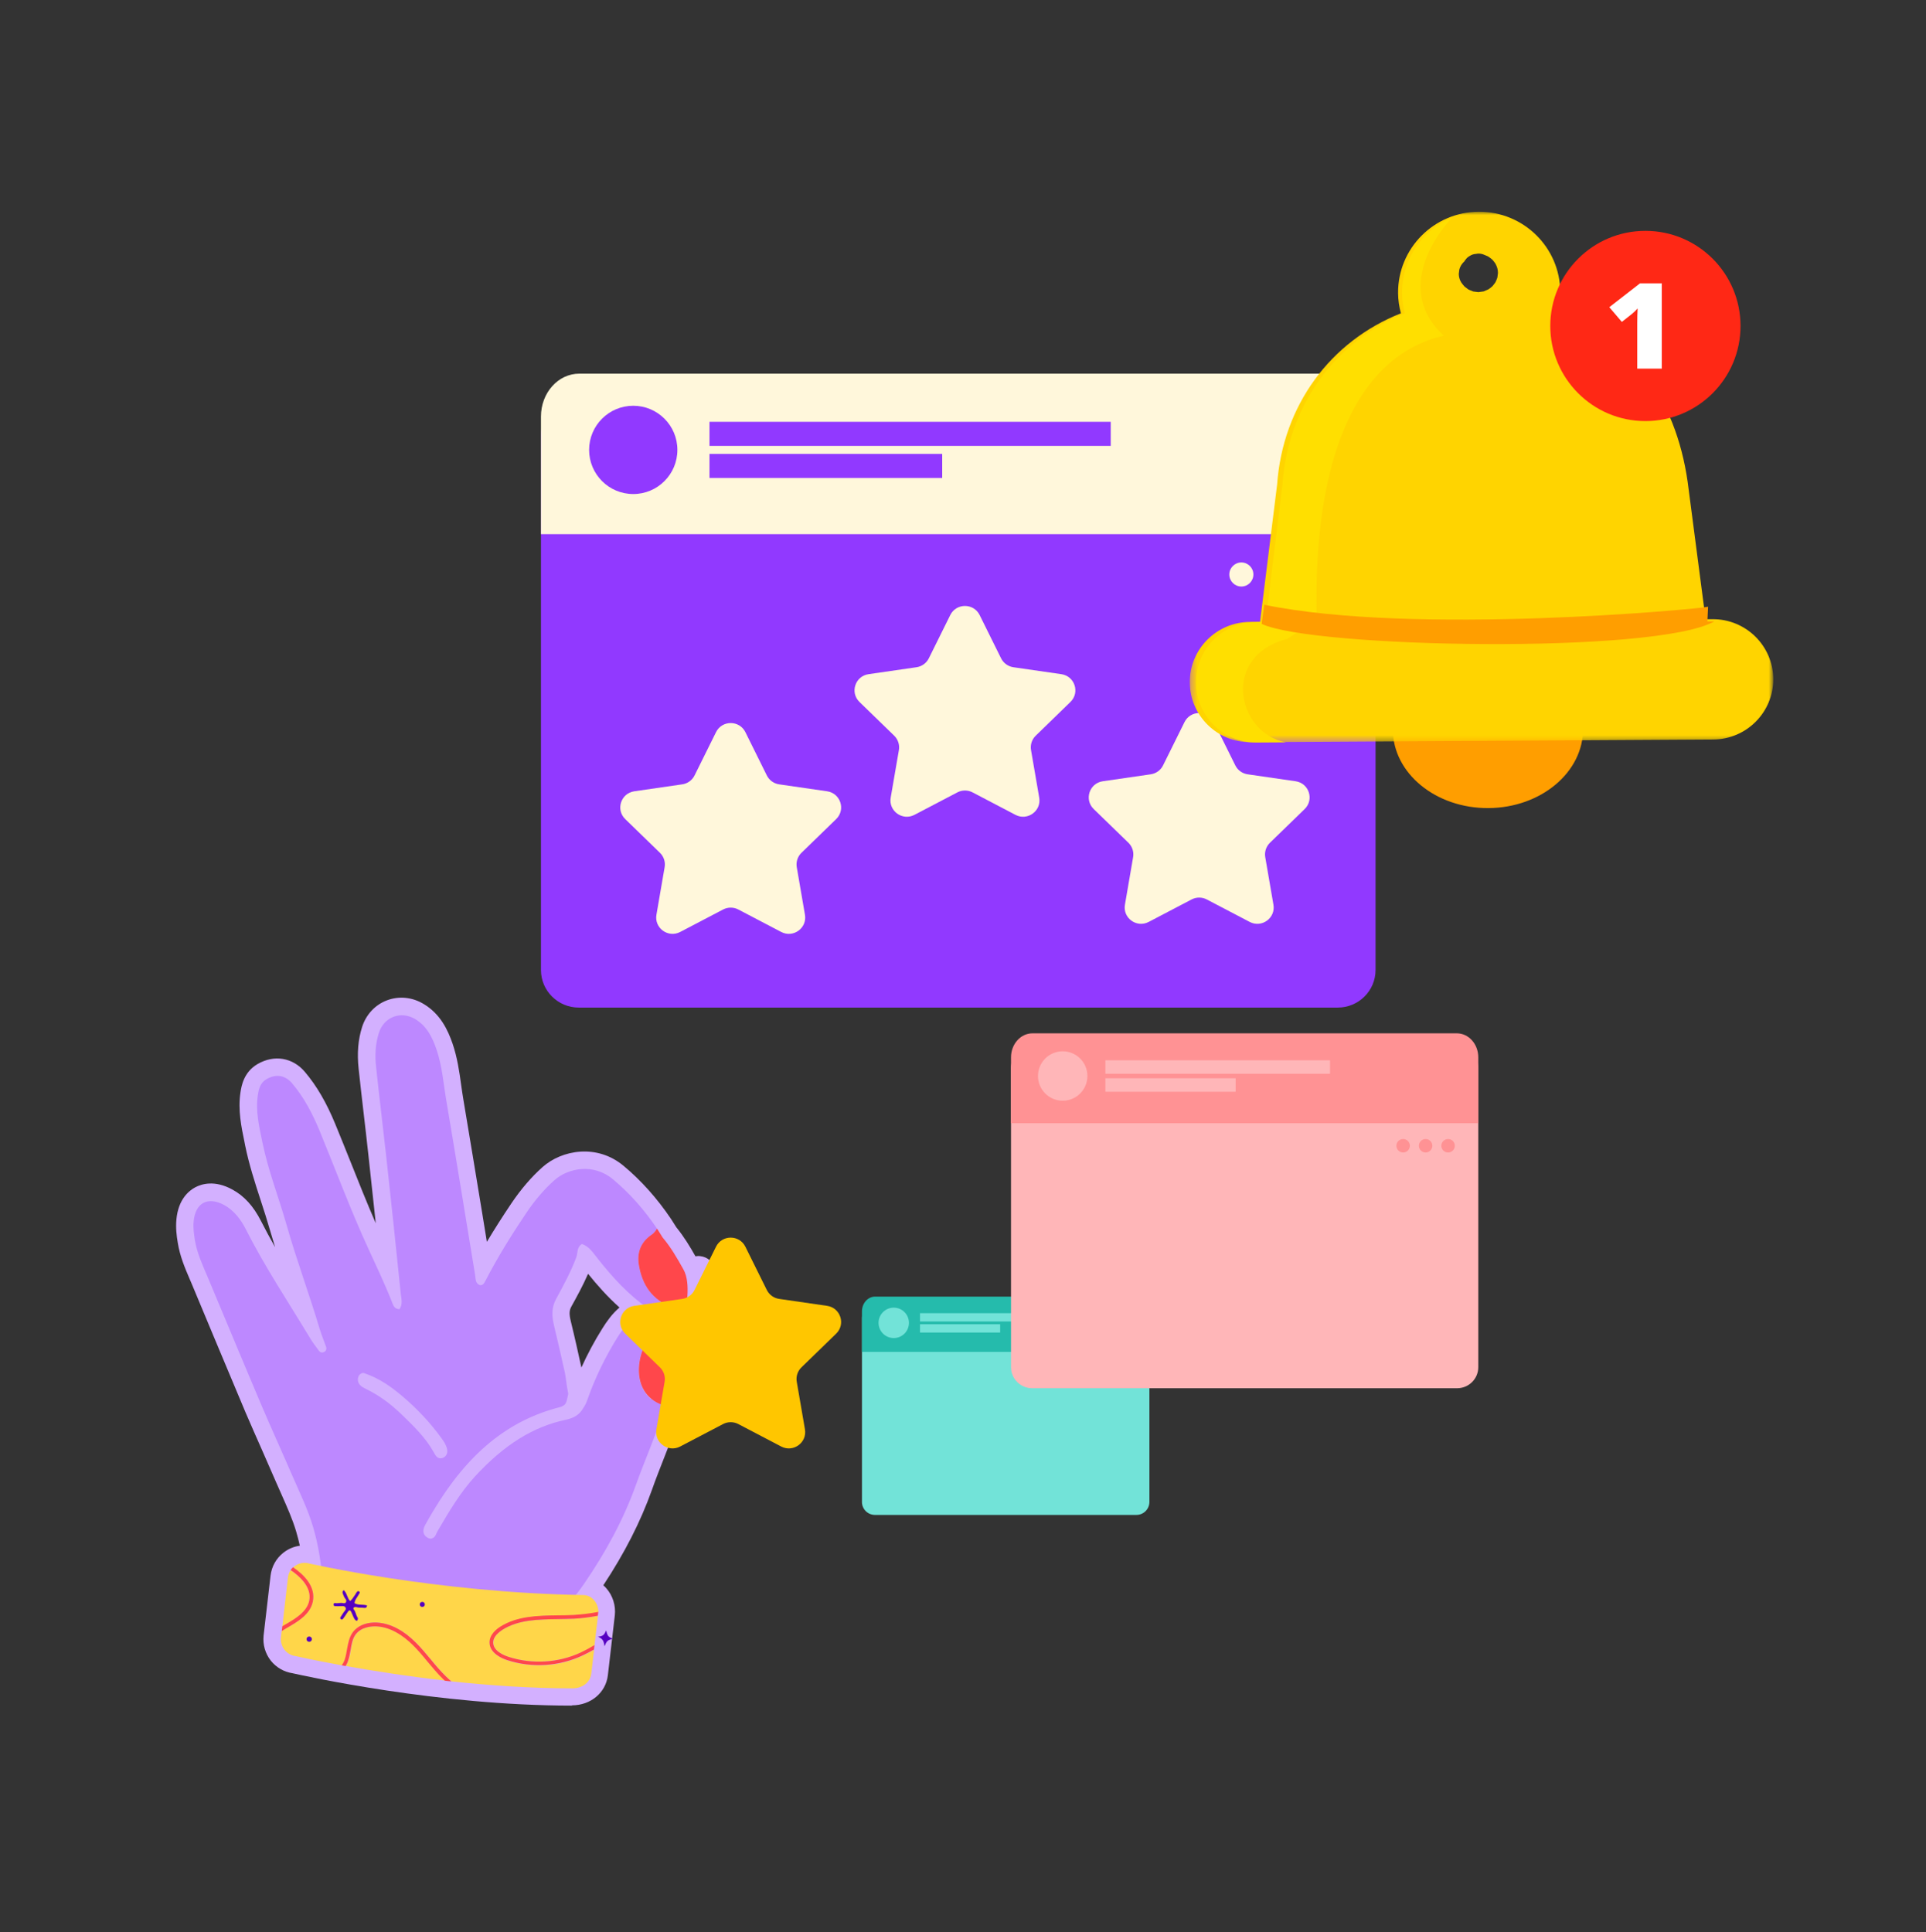
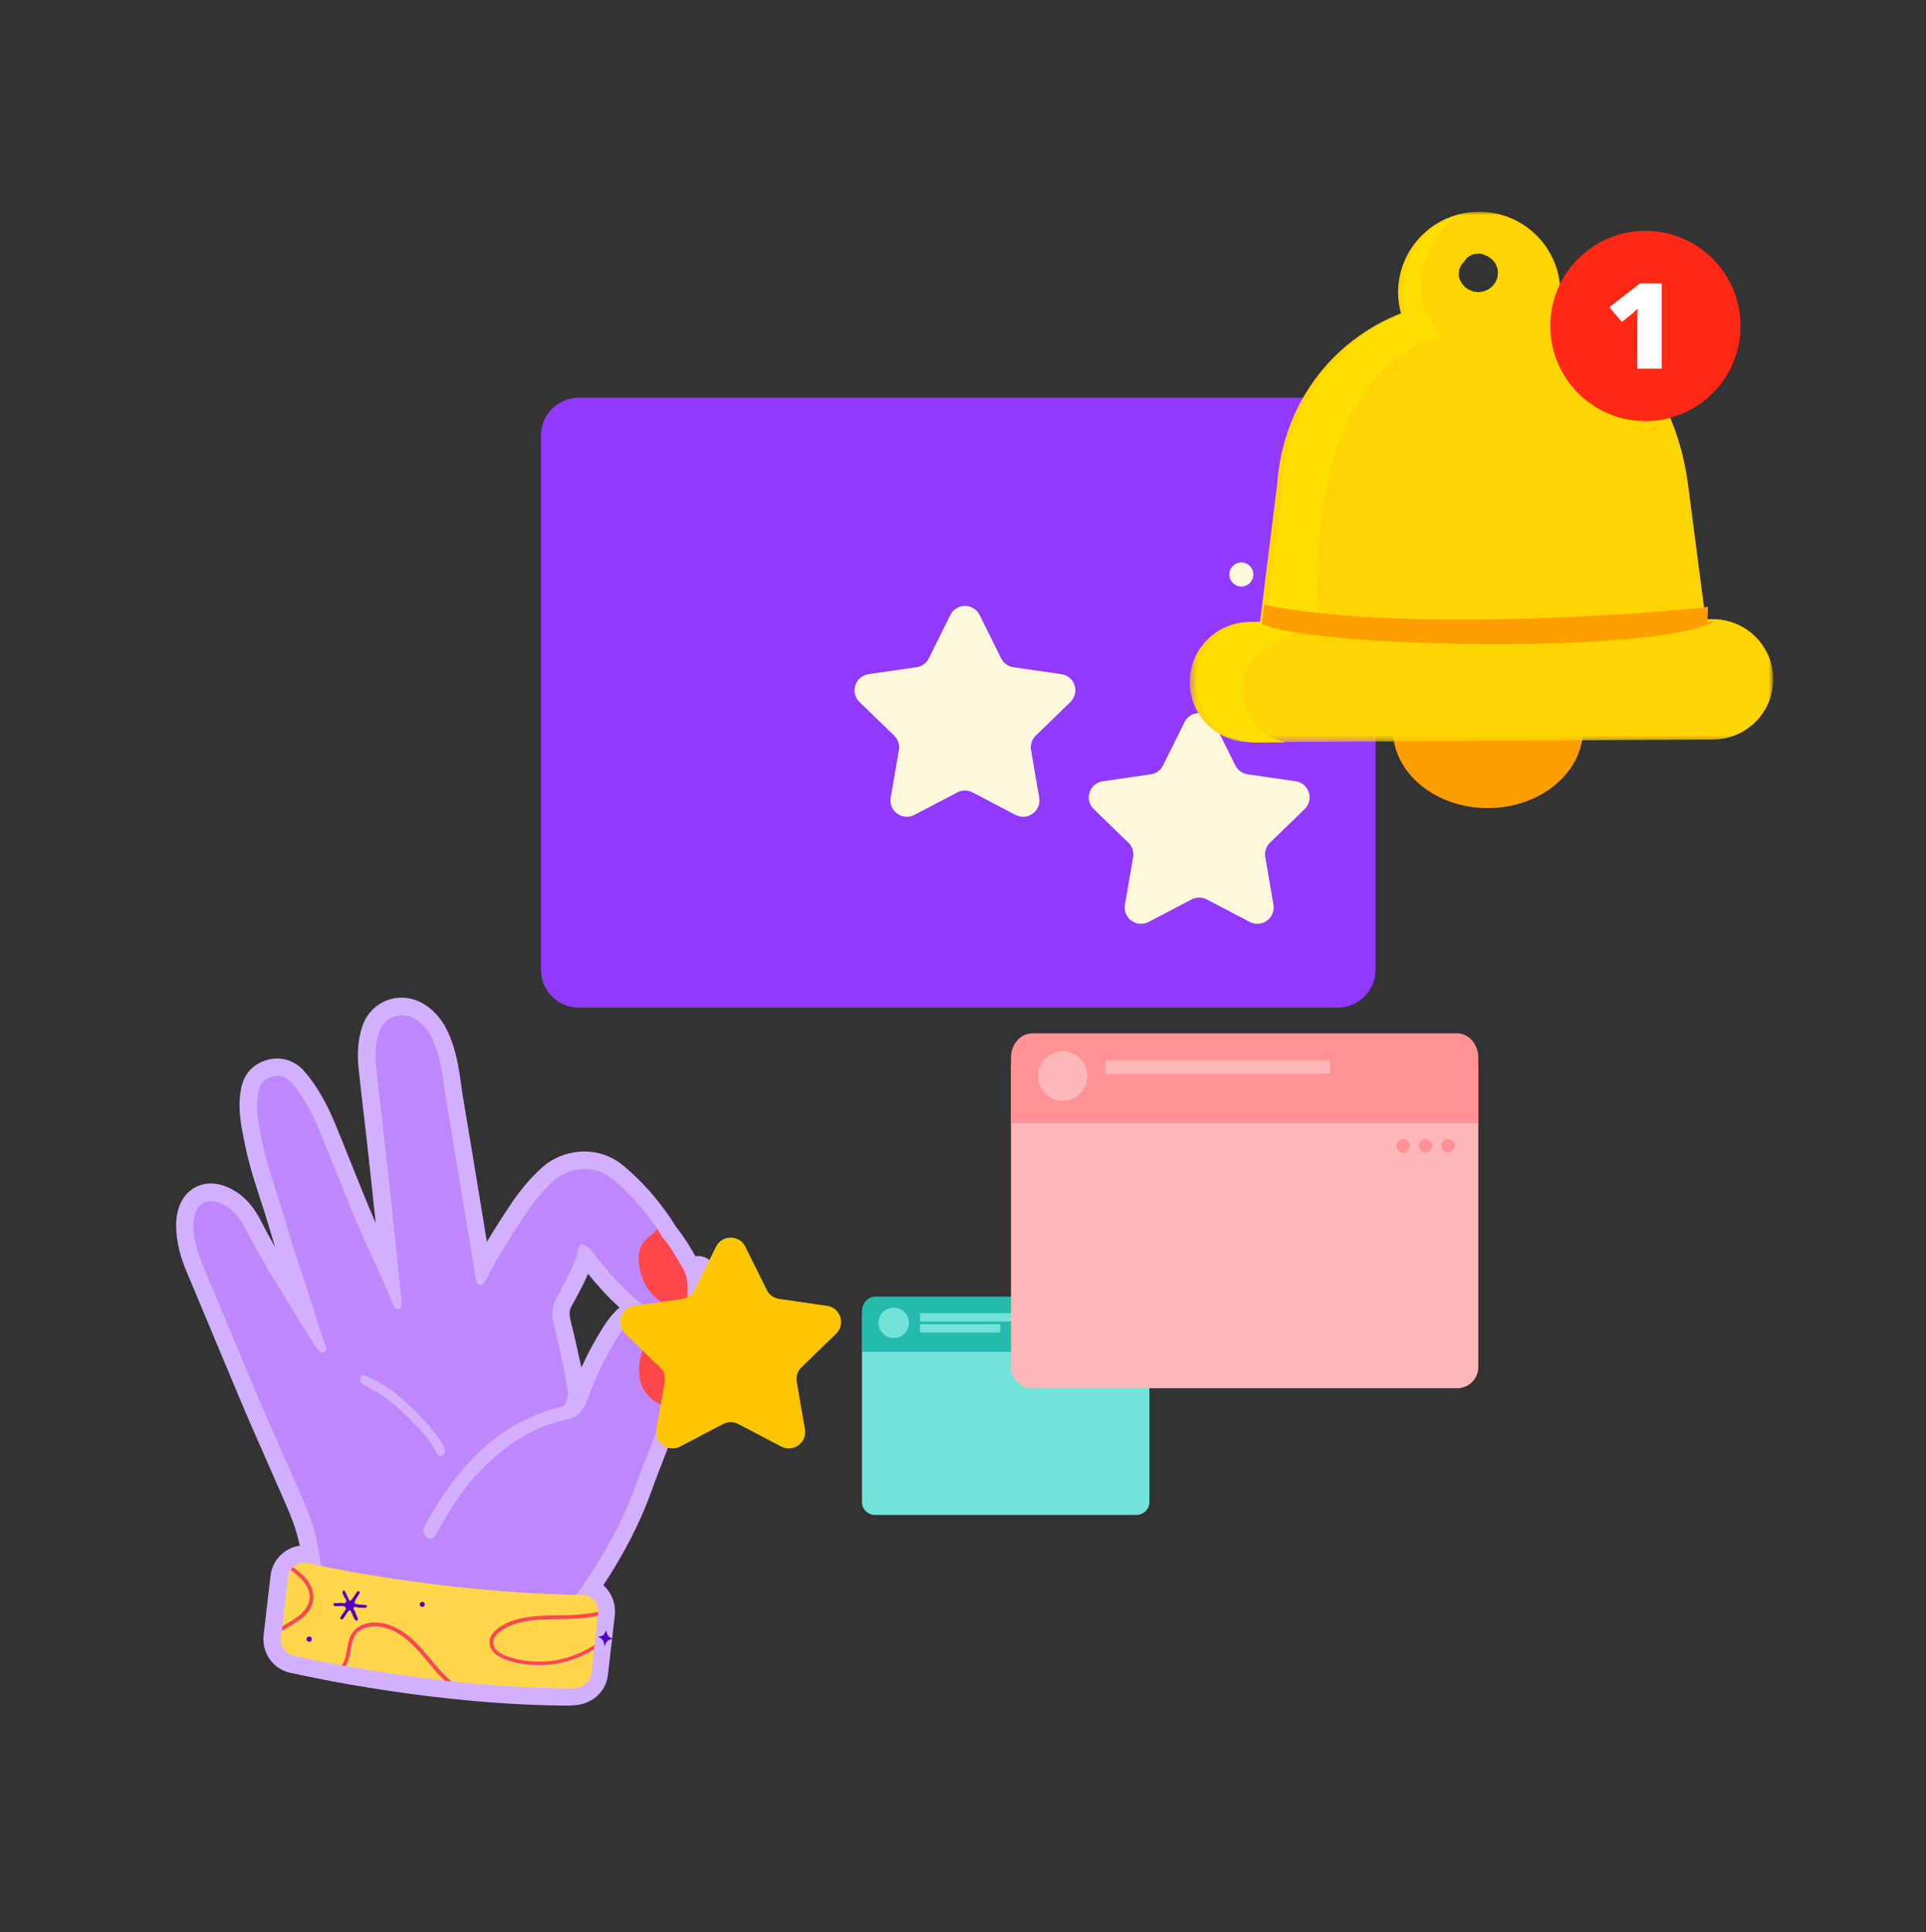
<svg xmlns="http://www.w3.org/2000/svg" width="300" height="301" viewBox="0 0 300 301" fill="none">
  <rect x="0" y="0" width="300" height="301" fill="#333333" stroke="none" />
  <path fill-rule="evenodd" clip-rule="evenodd" d="M136.293 235.99C135.171 235.99 134.262 235.086 134.262 233.972V205.29C134.262 204.175 135.171 203.271 136.293 203.271H177.003C178.125 203.271 179.034 204.175 179.034 205.29V233.972C179.034 235.086 178.125 235.99 177.003 235.99H136.293Z" fill="#72E3D8" />
  <path fill-rule="evenodd" clip-rule="evenodd" d="M179.034 210.59H134.262V204.282C134.262 203.01 135.18 201.98 136.315 201.98H176.982C178.115 201.98 179.034 203.01 179.034 204.282V210.59Z" fill="#25BBAC" />
  <path fill-rule="evenodd" clip-rule="evenodd" d="M172.481 212.754C172.481 213.11 172.192 213.4 171.836 213.4C171.479 213.4 171.189 213.11 171.189 212.754C171.189 212.398 171.479 212.108 171.836 212.108C172.192 212.108 172.481 212.398 172.481 212.754Z" fill="#25BBAC" />
  <path fill-rule="evenodd" clip-rule="evenodd" d="M174.633 212.754C174.633 213.11 174.344 213.4 173.988 213.4C173.632 213.4 173.342 213.11 173.342 212.754C173.342 212.398 173.632 212.108 173.988 212.108C174.344 212.108 174.633 212.398 174.633 212.754Z" fill="#25BBAC" />
  <path fill-rule="evenodd" clip-rule="evenodd" d="M176.786 212.754C176.786 213.11 176.497 213.4 176.14 213.4C175.784 213.4 175.494 213.11 175.494 212.754C175.494 212.398 175.784 212.108 176.14 212.108C176.497 212.108 176.786 212.398 176.786 212.754Z" fill="#25BBAC" />
  <path fill-rule="evenodd" clip-rule="evenodd" d="M141.581 206.069C141.581 207.378 140.521 208.437 139.214 208.437C137.906 208.437 136.846 207.378 136.846 206.069C136.846 204.761 137.906 203.702 139.214 203.702C140.521 203.702 141.581 204.761 141.581 206.069Z" fill="#72E3D8" />
  <path fill-rule="evenodd" clip-rule="evenodd" d="M143.303 205.855H164.828V204.563H143.303V205.855Z" fill="#72E3D8" />
  <path fill-rule="evenodd" clip-rule="evenodd" d="M143.303 207.577H155.787V206.285H143.303V207.577Z" fill="#72E3D8" />
  <path fill-rule="evenodd" clip-rule="evenodd" d="M160.781 216.256C158.957 216.256 157.479 214.787 157.479 212.975V166.349C157.479 164.537 158.957 163.068 160.781 163.068H226.959C228.783 163.068 230.262 164.537 230.262 166.349V212.975C230.262 214.787 228.783 216.256 226.959 216.256H160.781Z" fill="#FFB6B8" />
  <path fill-rule="evenodd" clip-rule="evenodd" d="M230.262 174.965H157.479V164.71C157.479 162.643 158.972 160.968 160.817 160.968H226.925C228.768 160.968 230.262 162.643 230.262 164.71V174.965Z" fill="#FF9294" />
  <path fill-rule="evenodd" clip-rule="evenodd" d="M219.607 178.482C219.607 179.061 219.138 179.532 218.558 179.532C217.979 179.532 217.508 179.061 217.508 178.482C217.508 177.904 217.979 177.433 218.558 177.433C219.138 177.433 219.607 177.904 219.607 178.482Z" fill="#FF9294" />
  <path fill-rule="evenodd" clip-rule="evenodd" d="M223.107 178.482C223.107 179.061 222.638 179.532 222.058 179.532C221.479 179.532 221.008 179.061 221.008 178.482C221.008 177.904 221.479 177.433 222.058 177.433C222.638 177.433 223.107 177.904 223.107 178.482Z" fill="#FF9294" />
  <path fill-rule="evenodd" clip-rule="evenodd" d="M226.607 178.482C226.607 179.061 226.138 179.532 225.558 179.532C224.979 179.532 224.508 179.061 224.508 178.482C224.508 177.904 224.979 177.433 225.558 177.433C226.138 177.433 226.607 177.904 226.607 178.482Z" fill="#FF9294" />
  <path fill-rule="evenodd" clip-rule="evenodd" d="M169.378 167.616C169.378 169.743 167.654 171.465 165.53 171.465C163.403 171.465 161.68 169.743 161.68 167.616C161.68 165.489 163.403 163.767 165.53 163.767C167.654 163.767 169.378 165.489 169.378 167.616Z" fill="#FFB6B8" />
  <path fill-rule="evenodd" clip-rule="evenodd" d="M172.176 167.266H207.168V165.167H172.176V167.266Z" fill="#FFB6B8" />
-   <path fill-rule="evenodd" clip-rule="evenodd" d="M172.176 170.066H192.471V167.966H172.176V170.066Z" fill="#FFB6B8" />
+   <path fill-rule="evenodd" clip-rule="evenodd" d="M172.176 170.066H192.471H172.176V170.066Z" fill="#FFB6B8" />
  <path fill-rule="evenodd" clip-rule="evenodd" d="M90.16 156.958C86.903 156.958 84.262 154.335 84.262 151.099V67.819C84.262 64.582 86.903 61.959 90.16 61.959H208.363C211.62 61.959 214.262 64.582 214.262 67.819V151.099C214.262 154.335 211.62 156.958 208.363 156.958H90.16Z" fill="#9139FF" />
-   <path fill-rule="evenodd" clip-rule="evenodd" d="M214.262 83.209H84.262V64.892C84.262 61.2 86.929 58.209 90.224 58.209H208.302C211.594 58.209 214.262 61.2 214.262 64.892V83.209Z" fill="#FFF7DB" />
  <path fill-rule="evenodd" clip-rule="evenodd" d="M195.232 89.49C195.232 90.525 194.394 91.367 193.359 91.367C192.324 91.367 191.482 90.525 191.482 89.49C191.482 88.458 192.324 87.617 193.359 87.617C194.394 87.617 195.232 88.458 195.232 89.49Z" fill="#FFF7DB" />
-   <path fill-rule="evenodd" clip-rule="evenodd" d="M201.482 89.49C201.482 90.525 200.644 91.367 199.609 91.367C198.574 91.367 197.732 90.525 197.732 89.49C197.732 88.458 198.574 87.617 199.609 87.617C200.644 87.617 201.482 88.458 201.482 89.49Z" fill="#FFF7DB" />
-   <path fill-rule="evenodd" clip-rule="evenodd" d="M207.732 89.49C207.732 90.525 206.894 91.367 205.859 91.367C204.824 91.367 203.982 90.525 203.982 89.49C203.982 88.458 204.824 87.617 205.859 87.617C206.894 87.617 207.732 88.458 207.732 89.49Z" fill="#FFF7DB" />
  <path fill-rule="evenodd" clip-rule="evenodd" d="M105.512 70.083C105.512 73.882 102.433 76.958 98.638 76.958C94.841 76.958 91.762 73.882 91.762 70.083C91.762 66.284 94.841 63.208 98.638 63.208C102.433 63.208 105.512 66.284 105.512 70.083Z" fill="#9139FF" />
  <path fill-rule="evenodd" clip-rule="evenodd" d="M110.512 69.458H173.012V65.708H110.512V69.458Z" fill="#9139FF" />
  <path fill-rule="evenodd" clip-rule="evenodd" d="M110.512 74.458H146.762V70.708H110.512V74.458Z" fill="#9139FF" />
  <path fill-rule="evenodd" clip-rule="evenodd" d="M152.592 95.81L155.931 102.55C156.303 103.299 157.02 103.819 157.852 103.939L165.319 105.021C167.411 105.323 168.246 107.883 166.732 109.353L161.329 114.601C160.728 115.184 160.453 116.025 160.596 116.847L161.872 124.255C162.228 126.332 160.042 127.914 158.171 126.934L151.492 123.436C150.749 123.047 149.861 123.047 149.118 123.436L142.439 126.934C140.568 127.914 138.381 126.332 138.738 124.255L140.014 116.847C140.157 116.025 139.882 115.184 139.281 114.601L133.876 109.353C132.363 107.883 133.198 105.323 135.291 105.021L142.758 103.939C143.588 103.819 144.307 103.299 144.677 102.55L148.018 95.81C148.953 93.921 151.657 93.921 152.592 95.81Z" fill="#FFF7DB" />
  <path fill-rule="evenodd" clip-rule="evenodd" d="M189.076 112.49L192.415 119.23C192.787 119.979 193.505 120.498 194.337 120.618L201.803 121.701C203.896 122.002 204.731 124.563 203.216 126.033L197.814 131.28C197.212 131.864 196.938 132.705 197.08 133.527L198.356 140.935C198.713 143.012 196.526 144.594 194.655 143.613L187.976 140.116C187.234 139.726 186.345 139.726 185.603 140.116L178.924 143.613C177.052 144.594 174.866 143.012 175.222 140.935L176.498 133.527C176.641 132.705 176.366 131.864 175.765 131.28L170.361 126.033C168.847 124.563 169.682 122.002 171.775 121.701L179.242 120.618C180.073 120.498 180.791 119.979 181.161 119.23L184.502 112.49C185.438 110.6 188.141 110.6 189.076 112.49Z" fill="#FFF7DB" />
-   <path fill-rule="evenodd" clip-rule="evenodd" d="M116.104 114.053L119.442 120.793C119.814 121.542 120.532 122.062 121.364 122.182L128.831 123.264C130.923 123.566 131.758 126.127 130.244 127.596L124.841 132.844C124.239 133.427 123.965 134.268 124.107 135.091L125.383 142.498C125.74 144.575 123.554 146.157 121.682 145.177L115.004 141.679C114.261 141.29 113.372 141.29 112.63 141.679L105.951 145.177C104.08 146.157 101.893 144.575 102.249 142.498L103.525 135.091C103.669 134.268 103.393 133.427 102.792 132.844L97.388 127.596C95.874 126.127 96.71 123.566 98.803 123.264L106.269 122.182C107.1 122.062 107.818 121.542 108.189 120.793L111.53 114.053C112.465 112.164 115.168 112.164 116.104 114.053Z" fill="#FFF7DB" />
  <path fill-rule="evenodd" clip-rule="evenodd" d="M246.586 113.509C246.626 120.293 240.024 125.832 231.841 125.882C223.658 125.931 216.993 120.473 216.953 113.69C216.913 106.907 246.546 106.726 246.586 113.509Z" fill="#FF9E00" />
  <mask id="mask0_1835_26628" style="mask-type:luminance" maskUnits="userSpaceOnUse" x="185" y="32" width="92" height="84">
    <path fill-rule="evenodd" clip-rule="evenodd" d="M185.324 32.986H276.206V115.623H185.324V32.986Z" fill="white" />
  </mask>
  <g mask="url(#mask0_1835_26628)">
    <path fill-rule="evenodd" clip-rule="evenodd" d="M233.279 42.884C233.271 42.947 233.258 43.141 233.229 43.26C233.225 43.273 233.221 43.288 233.216 43.301C233.133 43.519 233.049 43.738 232.946 43.948C232.934 43.972 232.92 43.995 232.903 44.016C232.878 44.05 232.627 44.404 232.477 44.57C232.468 44.579 232.459 44.589 232.449 44.599C232.269 44.766 232.07 44.916 231.864 45.054C231.841 45.071 231.815 45.085 231.789 45.097C231.783 45.099 231.777 45.102 231.772 45.104C231.622 45.17 231.306 45.308 231.154 45.368C231.148 45.371 231.141 45.373 231.134 45.376C231.12 45.381 231.106 45.385 231.092 45.389C231.077 45.394 231.062 45.397 231.048 45.4C230.808 45.444 230.565 45.476 230.323 45.501C230.293 45.504 230.261 45.505 230.23 45.502C230.225 45.502 230.219 45.501 230.214 45.5C230.064 45.483 229.674 45.434 229.524 45.412C229.516 45.411 229.509 45.41 229.502 45.409C229.485 45.406 229.47 45.402 229.456 45.398C229.438 45.392 229.422 45.386 229.406 45.38C229.26 45.322 228.927 45.186 228.784 45.124C228.78 45.122 228.776 45.12 228.773 45.119C228.765 45.114 228.758 45.111 228.751 45.107C228.734 45.099 228.719 45.09 228.705 45.08C228.698 45.076 228.69 45.071 228.683 45.065C228.548 44.967 228.286 44.767 228.155 44.664C228.151 44.661 228.146 44.658 228.142 44.654C228.112 44.63 228.085 44.603 228.061 44.574C227.907 44.39 227.754 44.204 227.617 44.008C227.604 43.989 227.593 43.971 227.582 43.952C227.346 43.553 227.226 43.122 227.222 42.659C227.252 42.432 227.28 42.204 227.31 41.977C227.429 41.541 227.648 41.163 227.966 40.841C227.993 40.82 228.019 40.799 228.046 40.779C228.102 40.693 228.152 40.605 228.221 40.528C228.401 40.248 228.641 40.026 228.94 39.863C229.235 39.673 229.553 39.57 229.896 39.553C230.237 39.474 230.58 39.487 230.923 39.593C230.956 39.602 230.987 39.613 231.02 39.624C231.034 39.629 231.049 39.636 231.063 39.642C231.278 39.728 231.496 39.814 231.708 39.908C231.755 39.929 231.801 39.953 231.843 39.982C232.042 40.118 232.234 40.264 232.418 40.418C232.432 40.431 232.447 40.445 232.46 40.459C232.622 40.631 232.759 40.826 232.899 41.015C232.909 41.029 232.919 41.044 232.928 41.059C233.178 41.519 233.33 41.973 233.326 42.504C233.325 42.626 233.288 42.824 233.279 42.884ZM266.74 96.454L265.669 96.461L262.878 75.085C260.994 61.853 253.726 52.247 242.711 48.352C242.92 47.431 243.04 46.476 243.034 45.491C242.993 38.543 237.303 32.946 230.327 32.987C223.351 33.028 217.73 38.693 217.771 45.641C217.778 46.736 217.94 47.794 218.211 48.805C207.211 53.166 199.808 63.16 198.929 75.466L196.269 96.873L194.678 96.882C189.481 96.914 185.294 101.134 185.324 106.308C185.355 111.484 189.594 115.654 194.789 115.623L266.852 115.195C272.049 115.164 276.237 110.943 276.206 105.769C276.174 100.593 271.937 96.423 266.74 96.454Z" fill="#FFD400" />
  </g>
  <path fill-rule="evenodd" clip-rule="evenodd" d="M205.087 96.448C204.48 71.613 211.175 55.456 224.894 52.291C218.377 46.303 221.823 38.749 226.15 33.919C221.576 35.811 218.364 40.348 218.394 45.635C218.401 46.732 218.561 47.789 218.829 48.801C207.948 53.165 200.626 63.166 199.755 75.48L197.125 96.901L195.552 96.911C190.411 96.941 186.268 101.164 186.299 106.343C186.33 111.522 190.522 115.695 195.662 115.664L200.289 115.636C192.567 114.152 190.186 102.127 200.548 99.512C200.602 99.498 204.778 96.579 205.087 96.448Z" fill="#FFDF00" />
  <path fill-rule="evenodd" clip-rule="evenodd" d="M267.021 96.802L265.949 96.809L266.056 94.513C264.81 94.859 220.29 99.036 196.933 94.206L196.516 97.183C204.333 100.934 257.935 101.956 267.021 96.802Z" fill="#FF9E00" />
  <path fill-rule="evenodd" clip-rule="evenodd" d="M271.109 50.778C271.109 58.961 264.476 65.595 256.293 65.595C248.11 65.595 241.477 58.961 241.477 50.778C241.477 42.596 248.11 35.962 256.293 35.962C264.476 35.962 271.109 42.596 271.109 50.778Z" fill="#FF2815" />
  <path fill-rule="evenodd" clip-rule="evenodd" d="M258.846 57.42H255.026V50.388C255.026 49.534 255.045 48.752 255.083 48.043C254.848 48.316 254.556 48.601 254.206 48.897L252.625 50.143L250.672 47.853L255.455 44.137H258.846V57.42Z" fill="white" />
  <mask id="mask1_1835_26628" style="mask-type:luminance" maskUnits="userSpaceOnUse" x="23" y="152" width="115" height="117">
    <path d="M137.066 152.667H23.793V268.014H137.066V152.667Z" fill="white" />
  </mask>
  <g mask="url(#mask1_1835_26628)">
    <path d="M89.04 265.693C68.152 265.693 47.556 261.091 45.577 260.654C44.224 260.445 43.037 259.758 42.183 258.696C41.308 257.571 40.913 256.197 41.058 254.781L42.141 245.451C42.308 244.035 43.016 242.765 44.12 241.89C44.89 241.286 45.765 240.911 46.702 240.786C46.535 240.037 46.348 239.308 46.14 238.6C45.577 236.684 44.744 234.83 43.87 232.852C43.578 232.185 43.287 231.54 42.995 230.873C42.287 229.228 41.558 227.562 40.829 225.917C39.975 224.001 39.101 222.002 38.247 220.023C36.664 216.275 35.102 212.547 33.54 208.799C32.312 205.862 31.083 202.905 29.854 199.969L29.542 199.24C28.792 197.49 28.022 195.679 27.688 193.575C27.501 192.472 27.355 191.264 27.48 189.952C27.772 186.807 29.438 185.474 30.416 184.954C31.395 184.433 33.436 183.787 36.206 185.308C38.039 186.307 39.476 187.89 40.642 190.181C41.35 191.555 42.079 192.93 42.849 194.283C42.579 193.388 42.308 192.492 42.037 191.576C41.6 190.056 41.1 188.494 40.6 186.974C39.705 184.225 38.788 181.392 38.184 178.435L38.08 177.894C37.601 175.582 37.039 172.937 37.456 170.168C37.601 169.231 37.935 167.023 40.121 165.753C42.703 164.253 45.598 164.732 47.493 166.981C49.326 169.147 50.846 171.75 52.242 175.145C53.054 177.102 53.824 179.06 54.616 181.018C55.865 184.162 57.156 187.39 58.531 190.556C58.177 187.203 57.802 183.746 57.406 180.143C57.156 177.873 56.906 175.624 56.636 173.354C56.365 171.084 56.115 168.793 55.865 166.523C55.594 164.066 55.782 161.921 56.407 159.963C57.031 158.026 58.447 156.506 60.301 155.819C62.134 155.132 64.195 155.319 65.966 156.381C68.631 157.964 69.776 160.505 70.485 162.546C71.234 164.732 71.547 166.919 71.838 169.043C71.942 169.772 72.046 170.522 72.171 171.251C73.171 177.207 74.15 183.142 75.129 189.098C75.358 190.556 75.608 191.993 75.837 193.45C76.982 191.534 78.252 189.535 79.668 187.432C81.147 185.245 82.771 183.35 84.5 181.809C87.52 179.122 92.976 178.144 97.12 181.601C99.869 183.892 102.347 186.661 104.513 189.868L105.346 191.18C106.533 192.638 107.47 194.179 108.324 195.699C108.574 195.658 108.824 195.637 109.095 195.679C110.198 195.804 111.115 196.595 111.406 197.678C111.552 198.24 111.677 198.802 111.781 199.365C112.031 200.614 112.26 201.676 112.802 202.488C113.447 203.467 114.447 204.03 116.175 204.967L116.863 205.342C117.841 205.862 118.383 206.945 118.237 208.028C118.091 209.132 117.3 210.027 116.238 210.298C115.613 210.465 115.009 210.569 114.426 210.694C113.072 210.965 112.198 211.152 111.614 211.631C110.594 212.485 109.886 213.984 108.99 215.858L108.782 216.296C108.407 217.087 107.679 217.628 106.866 217.774C106.637 218.566 106.387 219.295 106.179 219.815C106.179 219.836 106.158 219.857 106.158 219.878C105.367 222.21 104.451 224.522 103.576 226.75C102.889 228.52 102.16 230.332 101.535 232.123C99.765 237.079 97.287 241.932 93.975 246.951C94.142 247.096 94.309 247.263 94.454 247.43C95.454 248.575 95.933 250.116 95.766 251.636L94.683 260.966C94.371 263.673 92.018 265.652 89.082 265.652C89.123 265.693 89.082 265.693 89.04 265.693ZM91.601 198.428C90.789 200.281 89.852 201.989 88.998 203.53C88.707 204.071 88.603 204.571 88.915 205.841C89.519 208.299 90.081 210.839 90.56 213.026C91.518 210.923 92.601 208.882 93.85 206.904C94.517 205.841 95.329 204.675 96.495 203.676C94.6 201.989 92.997 200.156 91.601 198.428Z" fill="#D3B0FF" />
    <path d="M103.7 219.045C102.305 223.168 100.556 227.146 99.077 231.248C97.099 236.788 94.308 241.848 91.018 246.659C88.415 250.47 85.686 252.802 81.001 253.969C77.419 254.864 73.67 254.906 69.963 254.927C64.632 254.947 58.988 254.864 54.032 252.657C53.136 252.261 51.158 251.532 50.617 250.678C50.013 249.7 50.346 247.95 50.263 246.763C50.075 243.744 49.617 240.745 48.763 237.85C47.951 235.101 46.66 232.477 45.514 229.832C43.953 226.209 42.307 222.627 40.766 219.003C37.934 212.339 35.164 205.633 32.353 198.948C31.561 197.074 30.687 195.22 30.354 193.18C30.208 192.201 30.062 191.222 30.166 190.243C30.437 187.369 32.374 186.328 34.935 187.723C36.476 188.577 37.517 189.973 38.267 191.451C41.266 197.366 44.931 202.863 48.347 208.528C48.742 209.194 49.221 209.798 49.679 210.423C49.867 210.673 50.138 210.756 50.429 210.631C50.804 210.465 50.908 210.152 50.783 209.777C50.45 208.84 50.075 207.945 49.784 206.987C48.18 201.593 46.202 196.324 44.66 190.889C43.432 186.557 41.766 182.35 40.87 177.935C40.37 175.52 39.788 173.104 40.162 170.605C40.308 169.626 40.537 168.668 41.516 168.106C42.911 167.294 44.369 167.419 45.493 168.752C47.368 170.959 48.7 173.521 49.804 176.207C52.324 182.33 54.615 188.515 57.385 194.533C58.676 197.345 60.009 200.135 61.133 203.03C61.321 203.53 61.529 203.905 62.216 203.946C62.779 203.176 62.508 202.301 62.425 201.531C61.696 194.325 60.925 187.119 60.134 179.914C59.634 175.374 59.072 170.834 58.593 166.294C58.384 164.462 58.447 162.65 59.03 160.859C59.821 158.422 62.425 157.423 64.653 158.735C66.465 159.817 67.339 161.567 67.985 163.462C68.901 166.148 69.089 168.96 69.568 171.73C71.088 180.684 72.525 189.639 74.003 198.594C74.108 199.198 74.003 199.906 74.753 200.198C75.315 200.239 75.44 199.802 75.649 199.448C77.523 195.824 79.689 192.347 81.959 188.973C83.208 187.119 84.666 185.349 86.353 183.85C88.477 181.955 92.434 181.163 95.474 183.704C98.14 185.932 100.41 188.515 102.347 191.41C102.118 191.764 101.888 192.097 101.514 192.347C99.827 193.492 99.181 195.116 99.514 197.095C99.764 198.615 100.306 200.115 101.305 201.322C101.784 201.906 102.347 202.405 102.971 202.801C103.534 203.176 104.429 203.78 105.137 203.509C105.346 203.426 105.533 203.28 105.762 203.197C106.074 203.072 106.408 203.051 106.72 203.134C106.741 203.134 106.782 203.155 106.782 203.176C106.803 203.197 106.803 203.238 106.782 203.259C106.595 204.467 105.283 204.883 104.221 204.925C103.055 204.967 101.951 204.488 101.014 203.842C97.89 201.739 95.412 198.969 93.079 196.033C92.392 195.179 91.809 194.179 90.643 193.784C89.81 194.283 90.018 195.179 89.768 195.845C88.935 198.094 87.79 200.198 86.644 202.301C85.853 203.738 85.957 205.05 86.311 206.55C86.894 208.986 87.457 211.423 87.998 213.88C88.269 215.109 88.415 219.024 89.852 219.565C90.851 219.94 91.33 218.545 91.559 217.858C92.746 214.526 94.287 211.381 96.141 208.382C96.89 207.174 97.724 206.071 98.931 205.279C99.327 205.008 99.723 204.634 100.264 204.988C101.264 205.675 102.409 205.966 103.596 206.071C104.2 206.133 104.804 206.154 105.408 206.175C106.22 206.216 106.304 206.425 106.283 207.257C106.262 207.757 106.262 208.278 106.241 208.778C106.22 209.34 104.846 208.528 104.617 208.32C104.45 208.174 104.304 208.007 104.117 207.882C103.7 207.591 103.18 207.549 102.68 207.507C101.826 207.466 101.597 207.57 101.16 208.236C100.91 208.653 100.639 209.048 100.431 209.486C99.993 210.402 99.681 211.381 99.556 212.401C99.306 214.401 99.743 216.525 101.326 217.878C101.534 217.983 103.617 219.253 103.7 219.045Z" fill="#BD88FF" />
    <path d="M106.428 197.699C105.471 195.991 104.492 194.283 103.221 192.784C102.93 192.326 102.638 191.847 102.347 191.389C102.118 191.743 101.889 192.076 101.514 192.326C99.827 193.471 99.181 195.096 99.514 197.074C100.035 200.198 101.618 202.53 104.7 203.634C105.221 203.821 105.991 204.009 106.512 203.655C107.053 203.301 107.053 202.364 107.074 201.801C107.157 200.469 107.095 198.844 106.428 197.699Z" fill="#FF474B" />
    <path d="M105.512 207.216C105.033 206.966 104.45 206.841 103.909 206.841C103.034 206.862 102.222 206.945 101.618 207.653C98.973 210.715 97.995 217.42 103.68 219.024C103.971 218.608 105.575 212.797 106.095 210.319C106.325 209.34 106.637 207.841 105.512 207.216Z" fill="#FF474B" />
    <path d="M91.141 217.504C91.225 217.191 91.329 216.879 91.433 216.546C91.662 215.859 90.683 215.4 90.1 215.567C89.454 215.734 89.142 216.504 88.975 217.066C88.621 218.274 88.767 219.212 87.289 219.607C78.292 221.919 72.357 228 67.775 235.705C67.359 236.392 66.963 237.1 66.567 237.808C66.297 238.308 66.193 238.85 66.734 239.183C67.463 239.641 67.546 238.891 67.796 238.496C69.587 235.455 71.337 232.415 73.752 229.791C77.73 225.48 82.27 222.085 88.08 220.857C90.267 220.336 90.662 219.17 91.141 217.504Z" fill="#D3B0FF" />
    <path d="M67.109 239.683C66.922 239.683 66.713 239.62 66.505 239.475C65.88 239.079 65.776 238.371 66.213 237.579C66.609 236.871 67.005 236.163 67.421 235.476C72.794 226.459 79.063 221.294 87.164 219.211C88.122 218.962 88.226 218.503 88.392 217.67C88.434 217.441 88.497 217.191 88.58 216.942C88.684 216.567 89.038 215.421 89.975 215.171C90.496 215.026 91.162 215.234 91.537 215.609C91.808 215.9 91.912 216.275 91.787 216.65C91.704 216.921 91.641 217.17 91.558 217.4L91.496 217.608C91.037 219.17 90.6 220.648 88.122 221.169C83.02 222.252 78.521 225.063 73.981 229.999C71.712 232.477 69.983 235.393 68.338 238.204L68.088 238.641C68.046 238.704 68.004 238.787 67.984 238.87C67.859 239.162 67.692 239.516 67.317 239.62C67.255 239.683 67.192 239.683 67.109 239.683ZM90.35 215.9C90.288 215.9 90.246 215.9 90.183 215.921C89.829 216.004 89.538 216.421 89.33 217.171C89.267 217.4 89.205 217.629 89.163 217.858C88.955 218.753 88.767 219.607 87.372 219.961C79.479 221.981 73.357 227.042 68.088 235.872C67.671 236.559 67.276 237.267 66.88 237.954C66.526 238.579 66.797 238.746 66.901 238.829C67.047 238.912 67.088 238.912 67.088 238.912C67.13 238.891 67.213 238.683 67.276 238.579C67.317 238.475 67.38 238.371 67.421 238.267L67.671 237.829C69.358 234.976 71.087 232.019 73.419 229.478C78.063 224.418 82.686 221.544 87.955 220.419C89.913 220.003 90.267 219.045 90.767 217.379L90.829 217.171C90.892 216.921 90.975 216.671 91.058 216.4C91.079 216.337 91.1 216.233 90.975 216.129C90.85 216.004 90.579 215.9 90.35 215.9Z" fill="#D3B0FF" />
    <path d="M56.614 214.234C58.947 215.025 60.738 216.337 62.404 217.733C64.632 219.628 66.652 221.752 68.402 224.126C68.652 224.48 68.901 224.855 69.089 225.25C69.318 225.729 69.484 226.333 68.985 226.667C68.36 227.062 68.11 226.417 67.86 225.979C66.527 223.647 64.653 221.835 62.737 220.003C61.05 218.378 59.176 217.004 57.052 215.962C56.531 215.713 55.99 215.379 56.135 214.65C56.24 214.317 56.531 214.234 56.614 214.234Z" fill="#D3B0FF" />
-     <path d="M68.631 227.166C68.569 227.166 68.486 227.166 68.423 227.145C68.007 227.041 67.778 226.625 67.611 226.312L67.528 226.167C66.237 223.876 64.321 222.043 62.488 220.273C60.739 218.586 58.906 217.274 56.907 216.316C56.469 216.108 55.553 215.65 55.782 214.588C55.907 214.067 56.365 213.838 56.657 213.88C56.678 213.88 56.699 213.88 56.719 213.901C59.239 214.754 61.114 216.191 62.634 217.462C64.945 219.419 66.986 221.585 68.694 223.938C68.923 224.251 69.215 224.647 69.423 225.105C70.006 226.312 69.444 226.833 69.173 227C69.006 227.104 68.819 227.166 68.631 227.166ZM56.594 214.629C56.574 214.65 56.553 214.671 56.553 214.713C56.469 215.088 56.636 215.296 57.261 215.587C59.322 216.587 61.218 217.941 63.029 219.69C64.904 221.502 66.861 223.376 68.215 225.771L68.298 225.917C68.382 226.063 68.527 226.354 68.631 226.375C68.652 226.375 68.694 226.375 68.798 226.312C69.048 226.146 68.923 225.729 68.757 225.396C68.569 225.001 68.298 224.626 68.09 224.334C66.424 222.043 64.425 219.919 62.155 218.003C60.718 216.816 58.948 215.463 56.594 214.629Z" fill="#D3B0FF" />
    <path d="M73.005 256.842C72.776 256.884 72.547 256.801 72.318 256.863C72.172 256.905 72.109 256.801 72.172 256.655C72.193 256.613 72.193 256.592 72.234 256.572C72.38 256.405 72.422 256.197 72.526 256.009C72.588 255.884 72.588 255.78 72.422 255.718C72.193 255.988 72.151 256.384 71.839 256.613C71.589 256.488 71.485 256.218 71.318 256.009C71.256 255.926 71.214 255.78 71.089 255.864C70.964 255.947 71.068 256.051 71.11 256.134C71.172 256.218 71.235 256.28 71.276 256.363C71.36 256.53 71.485 256.655 71.547 256.863C71.193 257.009 70.818 256.842 70.506 257.009C70.548 257.155 70.652 257.196 70.756 257.176C70.901 257.176 71.047 257.196 71.214 257.155C71.339 257.113 71.443 257.113 71.526 257.238C71.589 257.342 71.526 257.425 71.485 257.488C71.36 257.675 71.36 257.884 71.235 258.071C71.172 258.154 71.214 258.238 71.318 258.258C71.401 258.279 71.443 258.238 71.485 258.154C71.547 258.009 71.61 257.884 71.651 257.738C71.714 257.592 71.755 257.425 71.922 257.405C72.089 257.384 72.151 257.571 72.234 257.696C72.318 257.842 72.422 257.967 72.505 258.092C72.547 258.154 72.63 258.154 72.692 258.113C72.734 258.071 72.734 258.009 72.713 257.946C72.672 257.884 72.63 257.821 72.609 257.78C72.505 257.634 72.401 257.488 72.318 257.342C72.213 257.176 72.255 257.113 72.443 257.092C72.588 257.071 72.755 257.092 72.901 257.092C73.047 257.071 73.213 257.092 73.317 256.946C73.192 256.884 73.109 256.822 73.005 256.842Z" fill="#A760FF" />
    <path d="M66.632 258.841C65.903 257.967 65.132 257.05 64.299 256.217C62.925 254.864 60.738 253.26 58.239 253.343C57.031 253.385 56.011 253.843 55.449 254.593C54.949 255.259 54.803 256.113 54.657 257.009C54.553 257.571 54.47 258.154 54.261 258.695C54.157 258.987 54.032 259.258 53.887 259.528C57.947 260.257 63.321 261.111 69.36 261.798C69.256 261.715 69.172 261.611 69.068 261.528C68.173 260.716 67.382 259.758 66.632 258.841Z" fill="#FFD649" />
    <path d="M48.722 249.532C48.285 251.511 46.327 252.656 44.724 253.572C44.432 253.739 44.161 253.906 43.87 254.093L43.766 255.072C43.599 256.509 44.64 257.821 46.077 257.987C46.077 257.987 48.785 258.612 53.262 259.424C53.449 259.133 53.595 258.841 53.72 258.508C53.907 258.008 53.991 257.446 54.074 256.904C54.241 255.967 54.386 255.009 54.99 254.239C55.657 253.343 56.844 252.802 58.218 252.76C60.926 252.677 63.237 254.364 64.716 255.801C65.57 256.634 66.34 257.571 67.09 258.466C67.84 259.362 68.61 260.299 69.464 261.132C69.735 261.403 70.047 261.673 70.339 261.923C76.232 262.548 82.709 263.006 89.186 263.006C90.643 263.006 91.934 262.132 92.101 260.695L92.538 257.009C91.955 257.321 91.351 257.654 90.768 257.925C87.124 259.633 82.855 259.882 79.044 258.654C78.231 258.383 76.316 257.592 76.274 255.947C76.253 254.697 77.357 253.822 78.002 253.406C80.626 251.761 83.792 251.719 86.874 251.677C87.707 251.656 88.561 251.656 89.394 251.615C90.664 251.552 91.934 251.386 93.205 251.136C93.226 249.782 92.247 248.491 90.872 248.47C67.84 248.116 47.785 243.472 47.785 243.472C46.973 243.368 46.202 243.66 45.661 244.18C47.243 245.221 49.243 247.116 48.722 249.532Z" fill="#FFD649" />
    <path d="M48.16 249.407C48.619 247.262 46.661 245.534 45.266 244.597C45.037 244.93 44.891 245.325 44.849 245.763L43.975 253.364C44.141 253.26 44.308 253.177 44.454 253.073C45.932 252.219 47.786 251.157 48.16 249.407Z" fill="#FFD649" />
    <path d="M89.415 252.156C88.582 252.198 87.707 252.219 86.874 252.219C83.875 252.261 80.793 252.302 78.294 253.864C77.732 254.218 76.816 254.947 76.836 255.905C76.857 257.196 78.502 257.863 79.21 258.092C82.897 259.279 86.999 259.029 90.519 257.404C91.206 257.092 91.914 256.696 92.58 256.321L92.601 256.301L93.142 251.698C91.893 251.927 90.664 252.094 89.415 252.156Z" fill="#FFD649" />
    <path d="M69.444 261.132C68.591 260.299 67.82 259.383 67.07 258.466C66.32 257.571 65.55 256.634 64.696 255.801C63.238 254.364 60.927 252.677 58.199 252.76C56.824 252.802 55.637 253.343 54.971 254.239C54.388 255.03 54.221 255.988 54.054 256.905C53.971 257.446 53.867 257.988 53.7 258.508C53.596 258.821 53.43 259.133 53.242 259.424C53.45 259.466 53.638 259.508 53.846 259.528C53.992 259.258 54.138 258.987 54.221 258.695C54.408 258.154 54.513 257.571 54.617 257.009C54.763 256.113 54.908 255.259 55.408 254.593C55.97 253.843 56.991 253.385 58.199 253.343C60.698 253.26 62.884 254.864 64.259 256.217C65.092 257.03 65.862 257.946 66.591 258.841C67.362 259.758 68.132 260.695 69.007 261.549C69.111 261.632 69.194 261.736 69.299 261.819C69.632 261.861 69.965 261.903 70.298 261.923C70.027 261.674 69.715 261.403 69.444 261.132Z" fill="#FF474B" />
    <path d="M44.724 253.572C46.306 252.656 48.285 251.532 48.722 249.532C49.243 247.096 47.244 245.222 45.64 244.139C45.494 244.264 45.369 244.43 45.265 244.576C46.66 245.513 48.618 247.262 48.16 249.387C47.785 251.115 45.932 252.198 44.453 253.052C44.286 253.135 44.141 253.239 43.974 253.343L43.891 254.072C44.161 253.906 44.453 253.739 44.724 253.572Z" fill="#FF474B" />
    <path d="M90.498 257.404C86.999 259.049 82.876 259.299 79.189 258.091C78.481 257.862 76.857 257.196 76.815 255.904C76.794 254.946 77.732 254.218 78.273 253.864C80.751 252.302 83.854 252.26 86.853 252.218C87.686 252.198 88.561 252.198 89.394 252.156C90.643 252.093 91.872 251.927 93.122 251.698L93.163 251.364C93.163 251.281 93.184 251.198 93.184 251.094C91.934 251.344 90.643 251.49 89.373 251.573C88.54 251.614 87.686 251.635 86.853 251.635C83.771 251.677 80.606 251.739 77.982 253.364C77.315 253.78 76.212 254.655 76.253 255.904C76.295 257.55 78.211 258.362 79.023 258.612C82.834 259.861 87.103 259.59 90.747 257.883C91.331 257.612 91.934 257.279 92.518 256.967L92.601 256.258L92.58 256.279C91.893 256.696 91.185 257.071 90.498 257.404Z" fill="#FF474B" />
    <path d="M48.161 255.76C48.391 255.76 48.577 255.573 48.577 255.343C48.577 255.113 48.391 254.927 48.161 254.927C47.931 254.927 47.744 255.113 47.744 255.343C47.744 255.573 47.931 255.76 48.161 255.76Z" fill="#5600C1" />
    <path d="M93.147 254.947C93.959 254.906 94.125 254.635 94.417 253.989C94.5 254.281 94.542 254.552 94.709 254.801C94.896 255.051 95.146 255.155 95.458 255.301C95.167 255.385 94.875 255.405 94.646 255.614C94.417 255.822 94.313 256.093 94.167 256.447C94.084 256.072 94.063 255.718 93.855 255.468C93.688 255.218 93.417 255.114 93.147 254.947Z" fill="#5600C1" />
    <path fill-rule="evenodd" clip-rule="evenodd" d="M116.102 194.209L119.44 200.948C119.812 201.697 120.53 202.217 121.362 202.337L128.829 203.419C130.921 203.721 131.756 206.282 130.242 207.752L124.839 212.999C124.237 213.582 123.963 214.423 124.105 215.246L125.381 222.654C125.738 224.73 123.552 226.312 121.68 225.332L115.002 221.834C114.259 221.445 113.37 221.445 112.628 221.834L105.949 225.332C104.078 226.312 101.891 224.73 102.247 222.654L103.523 215.246C103.667 214.423 103.391 213.582 102.791 212.999L97.386 207.752C95.873 206.282 96.708 203.721 98.801 203.419L106.268 202.337C107.098 202.217 107.816 201.697 108.187 200.948L111.528 194.209C112.463 192.319 115.166 192.319 116.102 194.209Z" fill="#FFC600" />
    <path d="M55.677 251.928C55.427 251.574 55.427 251.116 55.136 250.762C54.948 250.532 55.073 250.345 55.365 250.345C55.427 250.345 55.49 250.345 55.552 250.366C55.927 250.491 56.323 250.408 56.719 250.47C56.989 250.512 57.135 250.408 57.177 250.095C56.552 249.887 55.844 250.095 55.219 249.741C55.261 249.2 55.636 248.846 55.865 248.408C55.948 248.242 56.177 248.075 55.927 247.908C55.719 247.763 55.594 247.992 55.469 248.158C55.386 248.304 55.302 248.471 55.198 248.596C54.99 248.866 54.844 249.179 54.532 249.408C54.053 248.908 54.053 248.138 53.532 247.7C53.303 247.908 53.324 248.096 53.407 248.283C53.511 248.533 53.595 248.825 53.782 249.033C53.928 249.2 54.011 249.408 53.865 249.616C53.74 249.804 53.532 249.741 53.386 249.72C52.991 249.637 52.616 249.804 52.22 249.72C52.054 249.679 51.929 249.804 51.95 249.991C51.97 250.137 52.075 250.199 52.22 250.199C52.512 250.199 52.783 250.22 53.074 250.199C53.366 250.178 53.699 250.158 53.824 250.428C53.97 250.72 53.699 250.928 53.532 251.157C53.366 251.407 53.199 251.657 53.032 251.928C52.949 252.053 53.012 252.178 53.137 252.261C53.241 252.323 53.345 252.261 53.428 252.178C53.511 252.074 53.574 251.969 53.657 251.865C53.845 251.595 54.011 251.324 54.199 251.053C54.407 250.782 54.553 250.782 54.719 251.116C54.844 251.366 54.928 251.636 55.053 251.886C55.178 252.115 55.261 252.407 55.594 252.49C55.761 252.303 55.802 252.115 55.677 251.928Z" fill="#5600C1" />
    <path d="M65.779 250.324C65.997 250.324 66.174 250.147 66.174 249.928C66.174 249.71 65.997 249.533 65.779 249.533C65.56 249.533 65.383 249.71 65.383 249.928C65.383 250.147 65.56 250.324 65.779 250.324Z" fill="#5600C1" />
  </g>
</svg>